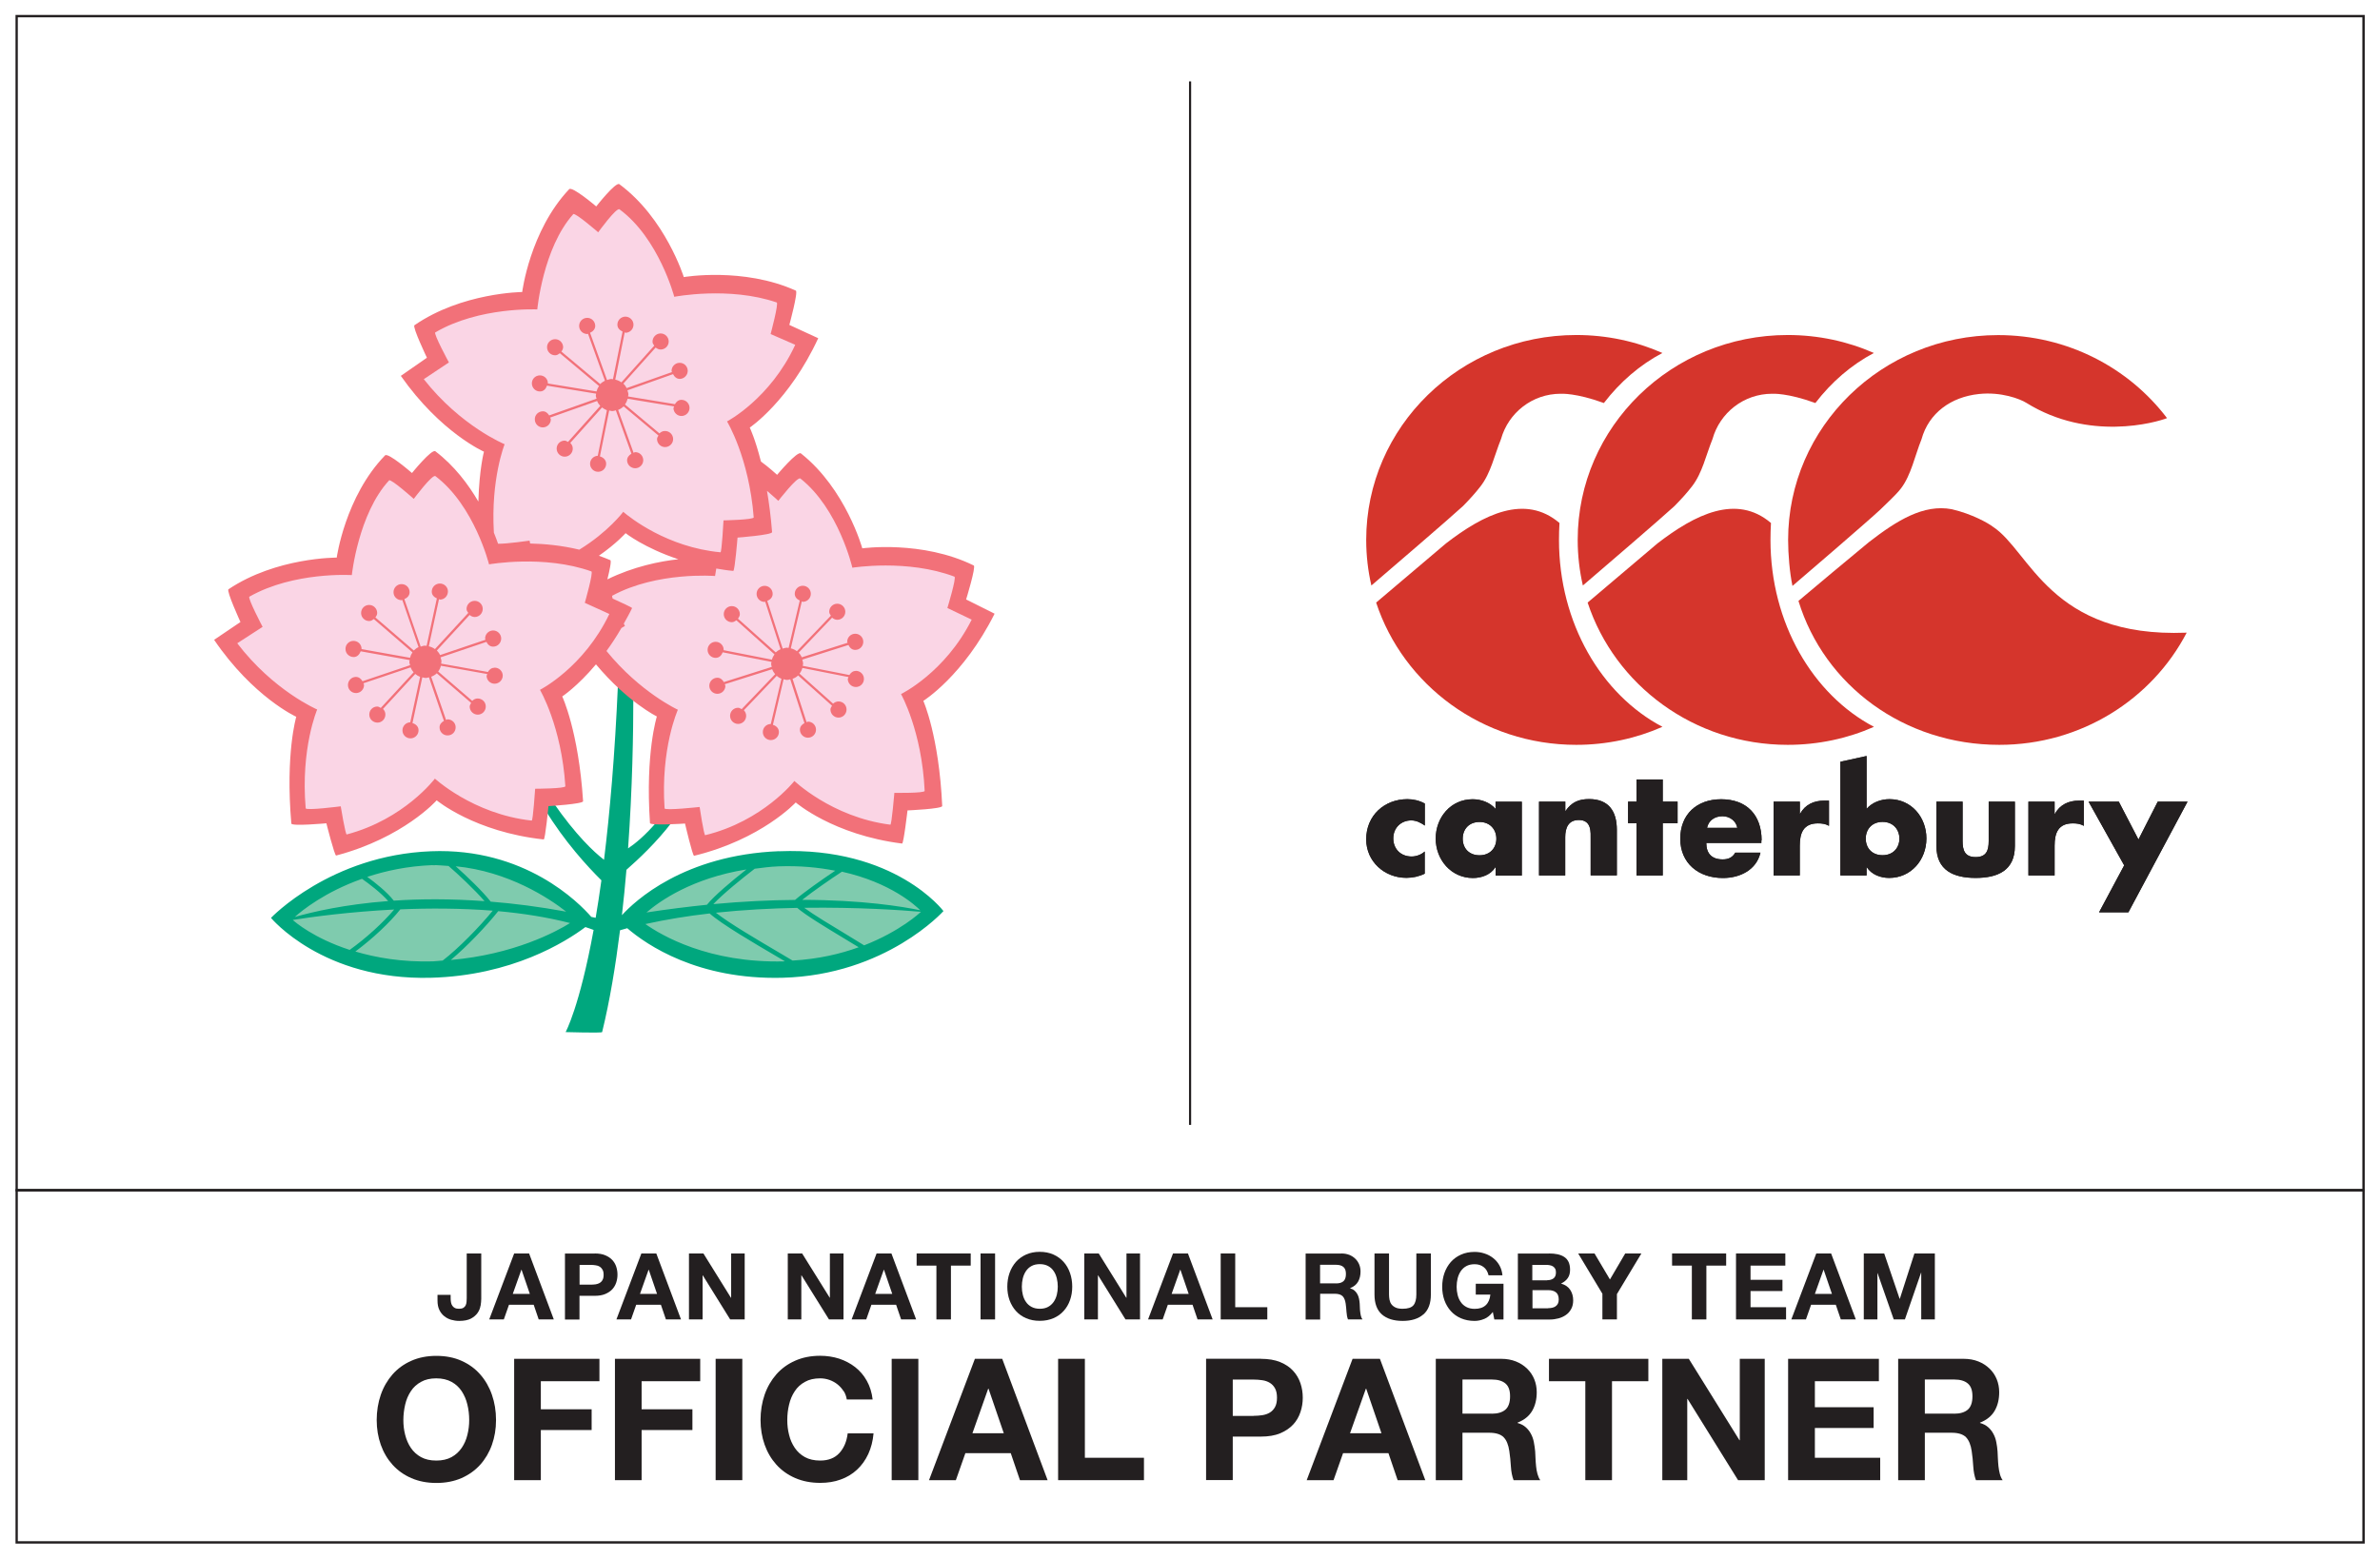
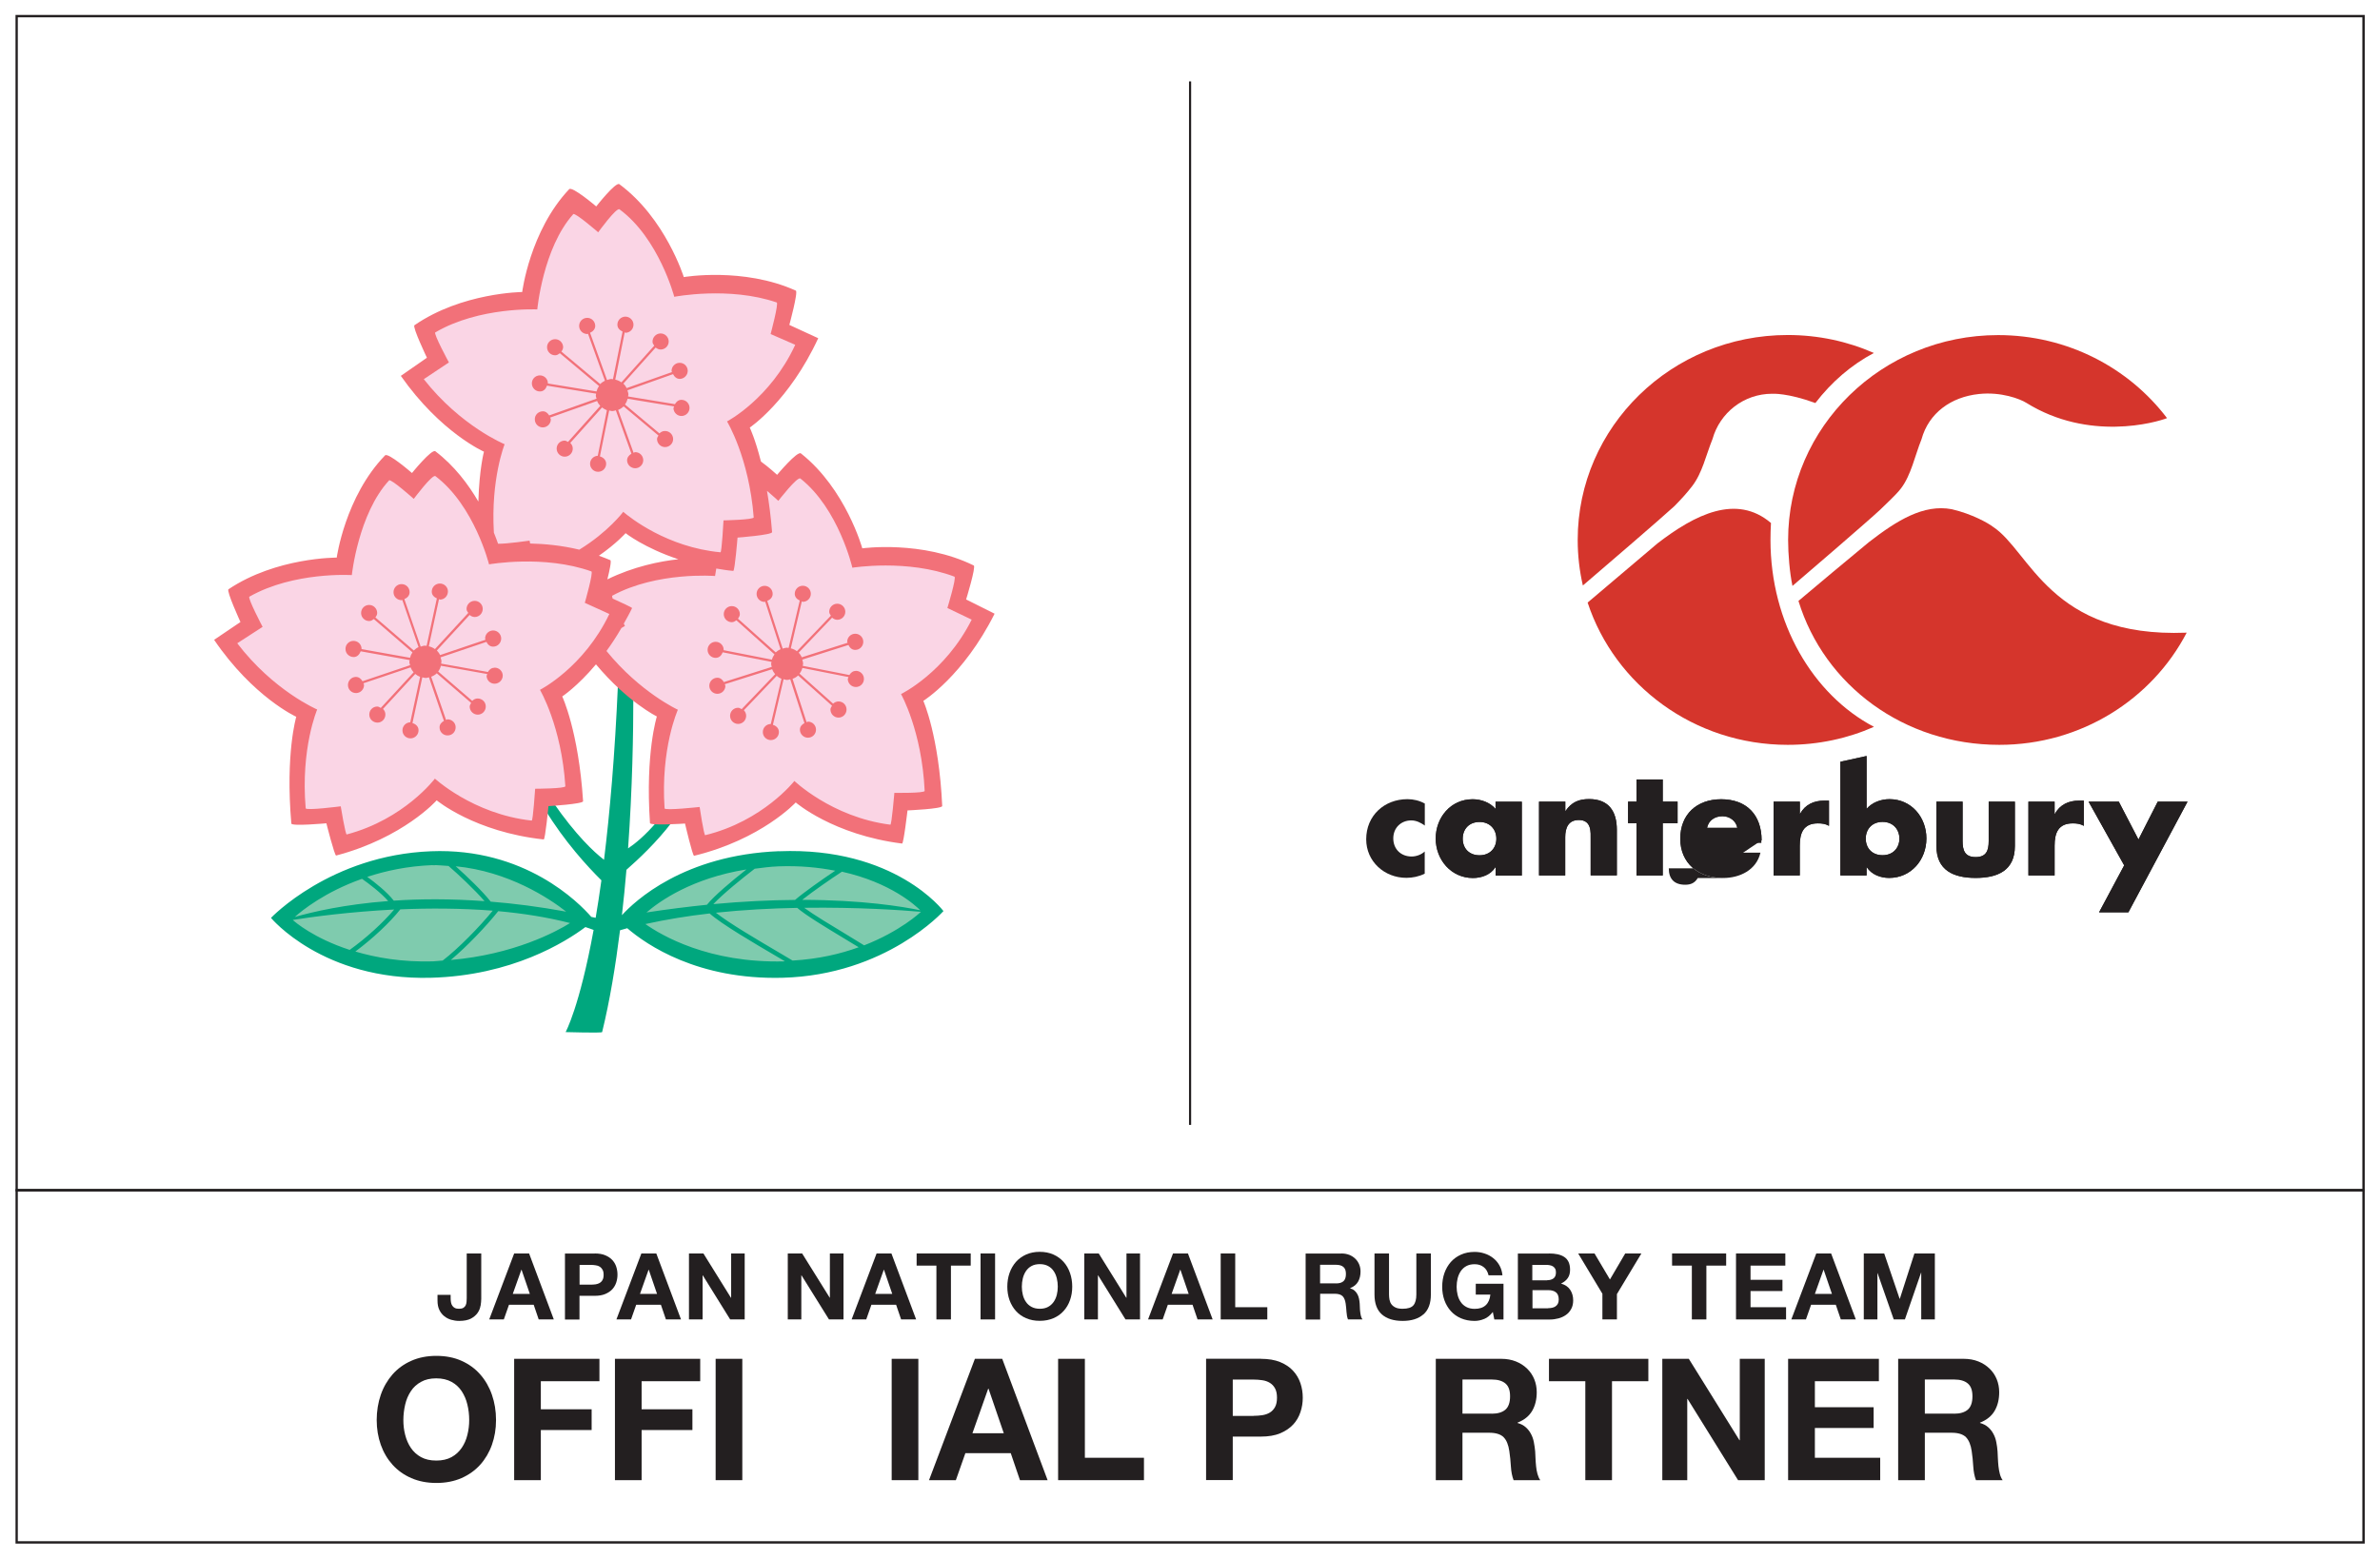
<svg xmlns="http://www.w3.org/2000/svg" id="_レイヤー_2" viewBox="0 0 290 190">
  <defs>
    <style>.cls-1{fill:#fad5e5;}.cls-2{fill:#fff;}.cls-3{fill:#f27179;}.cls-4{fill:#00a77e;}.cls-5{fill:#d5352c;}.cls-6,.cls-7{fill:#231f20;}.cls-8{fill:#7fcbae;}.cls-7{fill-rule:evenodd;}</style>
  </defs>
  <g id="_レイヤー_1-2">
    <rect class="cls-2" width="290" height="190" />
    <rect class="cls-2" x="6.47" y="1.97" width="134.4" height="142.55" />
    <rect class="cls-6" x="144.88" y="9.92" width=".26" height="127.18" />
    <path class="cls-8" d="m51.83,117.52c-10.88,0-16.27-5.01-16.49-5.22l-.26-.25.25-.26c.06-.07,1.56-1.6,4.46-3.2,2.66-1.48,7.06-3.28,12.88-3.52.28-.01.56-.02.84-.02,9.67,0,16.79,6.66,16.86,6.73l.31.29-.35.25c-.07.05-6.84,4.89-17.58,5.17-.31,0-.61.01-.91.01" />
    <path class="cls-8" d="m94.66,117.52c-10.9,0-16.79-5-17.03-5.21l-.27-.24.24-.27c.22-.25,5.55-6.12,17.21-6.59.46-.02.92-.03,1.37-.03,11.09,0,16.13,5.42,16.34,5.65l.23.25-.24.24c-.06.06-6.15,5.9-16.92,6.18-.31,0-.62.01-.92.01" />
    <path class="cls-4" d="m94.93,103.74c-11.62.46-17.59,6.09-19.15,7.8.21-1.85.4-3.7.55-5.53,1.42-1.25,3.67-3.33,5.63-5.92l-1.89.03c-1.4,1.65-2.62,2.66-3.54,3.28.53-7.35.64-14.09.64-18.48l-1.87-1.6c-.38,8.76-1,15.8-1.7,21.47-1.27-.98-3.43-3.01-6.18-6.97-.55.04-.95.07-.95.07,0,0-.03.29-.08.74,2.37,3.92,5.22,7.01,6.89,8.66-.23,1.66-.46,3.17-.7,4.57-.17-.04-.35-.07-.53-.11-1.49-1.72-8.1-8.46-19.55-8-12.24.48-19.48,8.12-19.48,8.12,0,0,6.31,7.64,19.46,7.3,9.92-.26,16.46-4.39,18.85-6.18.34.1.66.23,1,.35-1.71,9.38-3.41,12.45-3.41,12.45,0,0,4.42.13,4.45,0,.95-3.88,1.64-8.12,2.18-12.41.3-.08.58-.17.88-.25,2.37,2.04,8.6,6.3,18.9,6.04,12.65-.33,19.63-8.13,19.63-8.13,0,0-5.89-7.85-20.02-7.29m-25.95,7.36c-3.27-.6-6.33-.99-9.2-1.22-.92-1.2-2.92-3.12-4.26-4.31,6.41.62,11.36,3.88,13.46,5.53Zm-16.3-5.66c.68-.03,1.31.06,1.96.09,1.05.89,3.21,2.91,4.39,4.29-4.14-.3-7.85-.28-11.06-.06-.8-1.04-2.25-2.19-3.23-2.9,2.26-.74,4.88-1.31,7.94-1.43Zm-8.58,1.66c.82.57,2.3,1.69,3.19,2.71-5.33.41-9.19,1.31-11.38,1.94.88-.8,3.69-3.06,8.19-4.65Zm-8.43,5.01c2.39-.38,6.9-.99,12.35-1.27-1.39,1.64-3.41,3.48-5.42,4.92-4.41-1.43-6.7-3.43-6.94-3.65Zm17.07,5.05c-3.81.1-6.91-.45-9.45-1.2,2.08-1.55,4.16-3.48,5.48-5.14,3.53-.15,7.39-.14,11.26.16-1.65,2.02-4.22,4.64-6.1,6.08-.41.02-.78.08-1.2.1Zm2.18-.17c1.93-1.61,4.3-4.09,5.78-5.95,2.99.27,5.94.73,8.75,1.45-1.69,1.06-6.88,3.84-14.53,4.5Zm57.2-6.06c-2.18-.45-7.05-1.26-14.38-1.27,1.32-1.05,3.61-2.63,4.84-3.43,5.98,1.33,8.99,4.15,9.54,4.7Zm-17.29-5.35c2.64-.1,4.91.14,6.93.53-1.55,1.04-3.9,2.69-4.89,3.56-2.95.02-6.27.17-9.96.51,1.18-1.25,3.56-3.18,5.04-4.31.93-.12,1.85-.25,2.88-.29Zm-3.91.39c-1.71,1.35-3.94,3.22-4.79,4.29-2.33.24-4.77.54-7.37.94,1.63-1.4,5.57-4.18,12.16-5.24Zm4.66,11.19c-9.26.24-15.04-3.2-16.95-4.55,2.55-.56,5.19-.99,7.83-1.29,1.41,1.28,5.46,3.65,8.19,5.25.37.22.67.4.98.58h-.05Zm1-.09c-.45-.28-.99-.59-1.65-.98-2.48-1.46-6.08-3.57-7.71-4.86,3.4-.36,6.77-.53,9.91-.59,1.01.88,3.31,2.27,5.61,3.66.67.4,1.29.78,1.88,1.14-2.23.81-4.9,1.44-8.03,1.62Zm8.71-1.86c-.68-.43-1.44-.89-2.27-1.39-1.84-1.11-3.87-2.33-5.04-3.19,6.53-.09,11.93.29,14.23.49-.16.15-2.54,2.37-6.93,4.09Z" />
    <path class="cls-1" d="m87.78,67.65c-6.06-.57-10.45-3.72-11.78-4.8-.6.73-2.37,2.68-5.24,4.43l-.13.08-.14-.04c-1.84-.45-3.83-.7-5.91-.74h-.29s-.06-.31-.06-.31c-.76.1-2.62.34-3.5.34h-.31s-.08-.24-.08-.24c-.08-.23-.24-.7-.5-1.34l-.02-.05v-.06c-.34-5.6.83-9.49,1.21-10.6-1.22-.57-5.74-2.88-9.68-7.9l-.1-.13.03-.16c.03-.19.05-.26,2.94-2.1-1.9-3.53-1.66-3.66-1.37-3.84,4.41-2.59,9.84-2.87,11.97-2.87.13,0,.23,0,.32,0,.08-.65.29-2.16.78-3.99.59-2.22,1.7-5.31,3.65-7.49.08-.09.19-.14.31-.14.35,0,1.34.69,2.94,2.06,1.3-1.76,2.18-2.66,2.61-2.66.1,0,.19.03.27.09,4.32,3.19,6.29,9.09,6.72,10.53.71-.11,2.51-.37,4.8-.37,2.83,0,5.36.38,7.54,1.13.32.11.57.19-.43,3.98,2.82,1.14,2.85,1.22,2.91,1.39l.06.14-.07.14c-2.65,5.74-6.94,8.6-8.15,9.32.62,1.14,2.63,5.25,3.12,11.53,0,.11-.03.22-.1.3-.1.11-.34.37-3.59.44-.21,3.89-.32,3.89-.7,3.89h-.03" />
    <path class="cls-1" d="m42.21,102.06c-.32,0-.45-.04-1.01-3.39-.75.09-2.54.3-3.45.3h0c-.33,0-.84,0-.87-.41-.55-6.31.86-10.69,1.3-11.89-1.22-.59-5.7-2.97-9.57-8.04l-.09-.12.03-.16c.03-.19.04-.26,2.97-2.06-1.85-3.56-1.63-3.69-1.31-3.86,4.29-2.44,9.6-2.7,11.69-2.7.27,0,.49,0,.65,0,.09-.64.32-2.15.83-3.97.62-2.21,1.77-5.29,3.76-7.44.07-.08.19-.13.31-.13.35,0,1.33.71,2.91,2.1,1.32-1.74,2.2-2.62,2.63-2.62.1,0,.2.03.28.09,4.28,3.25,6.16,9.18,6.57,10.63.66-.1,2.28-.3,4.36-.3,3,0,5.68.41,7.97,1.23.31.11.57.2-.49,3.96,2.8,1.18,2.83,1.27,2.89,1.44l.05.15-.07.14c-2.72,5.7-7.05,8.5-8.27,9.2.61,1.15,2.55,5.28,2.96,11.57,0,.11-.03.21-.11.3-.1.11-.34.37-3.6.39-.26,3.89-.38,3.89-.75,3.89h-.04c-6.02-.65-10.36-3.85-11.7-4.96-.93,1.11-4.55,5.02-10.7,6.64h-.05s-.06.01-.06.01" />
    <path class="cls-1" d="m75.39,76.35c-.57.98-1.17,1.91-1.8,2.76l-.16.22.17.21c3.56,4.37,7.41,6.54,8.52,7.1-.46,1.18-1.95,5.53-1.52,11.87.03.43.55.43.98.43h0c.94,0,2.62-.16,3.34-.24.51,3.38.64,3.41.97,3.41h.05s.04-.01.04-.01c6.17-1.51,9.87-5.35,10.82-6.44,1.32,1.15,5.55,4.41,11.6,5.17h.03s.03,0,.03,0c.37,0,.48,0,.82-3.87.12,0,.26,0,.42,0,2.87,0,3.05-.18,3.18-.32.08-.08.12-.19.11-.29-.29-6.3-2.16-10.47-2.75-11.63,1.23-.68,5.61-3.4,8.45-9.07l.06-.14-.05-.14c-.06-.16-.09-.24-2.86-1.48,1.12-3.73.86-3.84.55-3.96-3.01-1.14-6.29-1.38-8.51-1.38-1.8,0-3.19.15-3.8.23-.38-1.46-2.15-7.42-6.38-10.75-.08-.06-.17-.1-.28-.1-.43,0-1.33.87-2.67,2.57-.27-.24-.68-.61-1.11-.97l-.74-.63.16.96c.27,1.62.47,3.19.6,4.79-.53.16-2.33.37-3.87.49l-.3.02-.02.3c-.12,1.48-.3,3.12-.41,3.71-.53-.06-1.04-.14-1.53-.22l-.59-.1-.06.35c-.04.24-.08.44-.1.6-.25-.01-.65-.03-1.15-.03-2.49,0-7.26.32-11.24,2.49-.31.17-.19.54-.13.77l.05.15.15.07c1.22.55,1.79.83,2.05.97-.24.49-.5.94-.75,1.39l-.39.73" />
    <path class="cls-3" d="m104.28,81.77c-.36,0-.61.22-.79.5l-5.68-1.12.05-.24c0-.18-.06-.35-.1-.52l5.62-1.78c.16.34.43.6.83.6.54,0,.98-.44.98-.99s-.44-.98-.98-.98-.98.43-.98.98l.05.12-5.58,1.77c-.09-.21-.22-.4-.38-.57l4.07-4.26c.17.15.39.26.63.26.54,0,.98-.44.98-.98s-.44-.98-.98-.98-.98.44-.98.98c0,.19.11.33.2.48l-4.14,4.33c-.22-.17-.47-.29-.74-.35l1.34-5.72.12.05c.54,0,.98-.44.98-.98s-.44-.98-.98-.98-.98.44-.98.98c0,.39.27.67.61.82l-1.36,5.78-.18-.03c-.19,0-.36.06-.54.11l-1.88-5.82c.37-.14.66-.44.66-.85,0-.54-.44-.98-.98-.98s-.98.44-.98.98.43.98.98.98l.07-.03,1.87,5.79c-.22.1-.42.23-.59.39l-4.6-4.11c.12-.16.23-.34.23-.55,0-.54-.44-.98-.98-.98s-.98.44-.98.98.44.98.98.98c.22,0,.39-.11.56-.23l4.64,4.15c-.14.2-.25.41-.31.65l-5.9-1.16.02-.04c0-.54-.44-.98-.98-.98s-.98.44-.98.98.44.98.98.98c.43,0,.72-.3.86-.68l5.95,1.17-.05.23c0,.14.05.25.08.38l-5.84,1.85c-.17-.3-.43-.53-.79-.53-.54,0-.98.44-.98.98s.44.98.98.98.98-.44.98-.98l-.08-.19,5.78-1.83c.08.23.21.43.36.61l-4.08,4.26c-.14-.07-.26-.17-.43-.17-.54,0-.98.43-.98.98s.44.99.98.99.98-.44.98-.99c0-.27-.11-.5-.28-.68l4-4.19c.17.15.36.27.58.36l-1.3,5.51c-.53,0-.97.43-.97.98s.44.98.98.98.98-.44.98-.98c0-.45-.32-.76-.73-.88l1.3-5.56c.14.03.28.09.43.09.13,0,.25-.05.38-.08l1.73,5.34c-.31.16-.55.43-.55.8,0,.54.44.98.98.98s.98-.44.98-.98-.44-.98-.98-.98l-.17.07-1.71-5.29c.26-.09.49-.22.68-.41l4.13,3.69c-.08.15-.19.28-.19.46,0,.55.44.99.98.99s.98-.44.98-.99-.44-.98-.98-.98c-.26,0-.48.11-.66.27l-4.09-3.66c.16-.2.28-.43.35-.69l5.62,1.11-.09.22c0,.54.44.99.99.99s.98-.45.98-.99-.44-.98-.98-.98" />
    <path class="cls-3" d="m83.01,48.73c-.36.01-.61.24-.77.53l-5.71-.94.04-.24c0-.18-.07-.34-.12-.51l5.56-1.97c.17.33.45.59.84.58.54-.02.96-.48.95-1.01-.02-.55-.47-.97-1.02-.95-.54.02-.96.47-.95,1.01l.05.12-5.52,1.95c-.1-.21-.24-.39-.4-.55l3.93-4.39c.18.14.39.25.64.24.54-.02.97-.47.95-1.01-.02-.54-.47-.97-1.02-.95-.54.02-.96.48-.95,1.02,0,.19.12.33.21.47l-4,4.47c-.22-.16-.47-.27-.75-.33l1.15-5.76.12.05c.54-.02.97-.47.95-1.02-.02-.54-.48-.96-1.01-.95-.54.02-.97.47-.95,1.01.01.39.29.66.63.81l-1.17,5.81-.18-.03c-.19,0-.37.07-.54.13l-2.07-5.76c.36-.16.64-.46.63-.87-.02-.54-.47-.97-1.01-.95-.55.02-.97.47-.95,1.02.02.54.47.96,1.01.95l.07-.03,2.06,5.72c-.21.11-.41.24-.57.41l-4.73-3.96c.11-.16.21-.34.21-.56-.02-.54-.47-.97-1.01-.95-.54.02-.97.47-.95,1.01.02.54.47.97,1.01.95.22,0,.39-.13.55-.25l4.77,4c-.14.2-.24.42-.3.66l-5.93-.97v-.04c0-.54-.46-.96-1-.95-.55.02-.97.47-.95,1.01.02.55.48.97,1.01.95.43-.01.71-.33.83-.71l5.99.98-.04.23c0,.14.06.25.09.38l-5.77,2.04c-.18-.29-.45-.52-.81-.5-.54.02-.97.47-.94,1.01.01.54.47.97,1,.95.54-.02.97-.47.95-1.01l-.08-.19,5.72-2.02c.09.23.22.43.38.6l-3.93,4.39c-.14-.07-.27-.17-.44-.16-.54.02-.96.47-.94,1.01.02.54.47.96,1.01.95.54-.02.97-.47.95-1.01,0-.27-.13-.5-.3-.67l3.87-4.32c.18.14.37.26.59.34l-1.11,5.55c-.53.02-.96.47-.94,1.01.02.53.47.96,1.01.94.54-.01.97-.47.95-1.01-.02-.44-.35-.75-.76-.86l1.13-5.6c.14.03.28.08.43.07.13,0,.25-.06.38-.09l1.9,5.29c-.3.17-.53.45-.53.82.02.54.47.96,1.02.95.54-.02.96-.47.95-1.01-.02-.55-.47-.97-1.01-.95l-.17.08-1.88-5.23c.25-.1.48-.25.67-.43l4.24,3.55c-.08.15-.18.28-.17.46.02.54.47.97,1.01.95.54-.02.97-.47.95-1.01-.02-.54-.47-.97-1.02-.95-.26,0-.48.13-.65.29l-4.2-3.52c.16-.21.26-.45.33-.7l5.66.93-.08.22c.02.54.47.97,1.01.95.54-.02.97-.48.95-1.02-.02-.54-.47-.96-1.01-.95" />
    <path class="cls-3" d="m121.18,74.79l-3.46-1.73s1.23-4,.93-4.14c-6.3-3.1-13.58-2.09-13.58-2.09,0,0-2-7.24-7.48-11.57-.43-.34-2.9,2.61-2.9,2.61,0,0-1.05-.96-1.97-1.62-.69-2.74-1.36-4.14-1.36-4.14,0,0,4.79-3.21,8.34-10.89l-3.52-1.62s1.1-4.03.79-4.18c-6.4-2.89-13.65-1.65-13.65-1.65,0,0-2.23-7.17-7.85-11.32-.44-.33-2.82,2.71-2.82,2.71,0,0-2.93-2.5-3.3-2.1-4.79,5.08-5.72,12.53-5.72,12.53,0,0-7.35.06-13.13,4.05-.28.19,1.52,3.96,1.52,3.96l-3.18,2.21c4.86,6.93,10.13,9.24,10.13,9.24,0,0-.57,2.1-.68,6.05v.03c-1.21-2.07-2.91-4.36-5.24-6.13-.44-.33-2.85,2.65-2.85,2.65,0,0-2.9-2.53-3.28-2.15-4.86,5.01-5.89,12.46-5.89,12.46,0,0-7.36-.05-13.19,3.86-.28.19,1.46,3.99,1.46,3.99l-3.21,2.17c4.76,6.99,10.01,9.38,10.01,9.38,0,0-1.34,4.47-.6,13.01.03.36,4.27-.03,4.27-.03,0,0,1,3.97,1.19,3.93,8.19-2.16,12.25-6.72,12.25-6.73,0,0,4.62,3.86,13.04,4.77.19.02.58-4.06.58-4.06,0,0,4.24-.26,4.22-.6-.55-8.55-2.54-12.77-2.54-12.77,0,0,1.84-1.21,4.11-3.91h0c3.85,4.6,7.42,6.35,7.42,6.35,0,0-1.42,4.44-.84,12.99.03.35,4.27.06,4.27.06,0,0,.93,3.99,1.11,3.93,8.24-2.01,12.38-6.5,12.38-6.5h0s4.55,3.95,12.96,5.01c.19.02.66-4.04.66-4.04,0,0,4.25-.18,4.23-.54-.39-8.55-2.3-12.81-2.3-12.81,0,0,4.89-3.05,8.68-10.62m-45.23-12.44s-1.85,2.48-5.37,4.63c-2.19-.53-4.29-.71-5.99-.75l-.07-.35s-2.78.4-3.84.38c-.08-.23-.25-.72-.51-1.36-.39-6.54,1.31-10.77,1.31-10.77,0,0-5.34-2.19-9.85-7.93l3.06-2.04s-1.9-3.51-1.66-3.66c5.37-3.15,12.43-2.8,12.43-2.8,0,0,.69-7.49,4.38-11.61.22-.24,3.04,2.21,3.04,2.21,0,0,2.23-3.08,2.6-2.8,4.8,3.54,6.67,10.66,6.67,10.66,0,0,6.68-1.3,12.48.69.27.09-.74,3.85-.74,3.85l3,1.31c-3.03,6.57-8.31,9.34-8.31,9.34,0,0,2.68,4.39,3.25,11.69.02.3-3.68.37-3.68.37,0,0-.21,3.9-.37,3.89-6.48-.61-11-4.21-11.87-4.95Zm-1.59,5.91c-.46-.21-.92-.36-1.39-.54,2.15-1.5,3.24-2.74,3.25-2.75,0,0,2.27,1.8,6.43,3.18-2.22.23-5.5.9-8.65,2.45.27-1.08.52-2.26.36-2.34Zm-8.57,15.81s2.62,4.42,3.09,11.74c.02.3-3.68.31-3.68.31,0,0-.26,3.9-.42,3.88-7.2-.78-11.94-5.24-11.94-5.24l.14.13s-3.73,4.95-10.74,6.8c-.16.05-.73-3.43-.73-3.43,0,0-4.25.55-4.27.24-.63-7.29,1.4-12.04,1.4-12.04,0,0-5.31-2.27-9.74-8.07l3.09-2s-1.86-3.54-1.61-3.68c5.42-3.08,12.48-2.63,12.48-2.63,0,0,.79-7.48,4.54-11.54.22-.24,3.01,2.25,3.01,2.25,0,0,2.27-3.05,2.64-2.77,4.76,3.61,6.53,10.75,6.53,10.75,0,0,6.69-1.2,12.47.86.27.09-.8,3.83-.8,3.83l2.99,1.36c-3.12,6.53-8.43,9.23-8.43,9.23Zm9.92-7.54c.25-.15.43-.25.43-.25,0,0-.06-.12-.14-.28.34-.62.69-1.22,1.01-1.9.03-.06-1.33-.69-2.37-1.16-.06-.18-.08-.33-.04-.35,5.46-2.97,12.52-2.4,12.52-2.4,0,0,.05-.37.15-.91.67.11,1.34.23,2.07.29.19.02.52-4.06.52-4.06,0,0,4.24-.32,4.21-.67-.15-1.9-.37-3.55-.62-5.03.71.6,1.38,1.22,1.38,1.22,0,0,2.32-3.01,2.69-2.72,4.68,3.7,6.33,10.87,6.33,10.87,0,0,6.71-1.08,12.44,1.09.27.11-.86,3.82-.86,3.82l2.96,1.42c-3.24,6.46-8.61,9.07-8.61,9.07,0,0,2.54,4.48,2.88,11.8.01.3-3.69.24-3.69.24,0,0-.33,3.9-.49,3.88-7.19-.91-11.84-5.46-11.84-5.46l.14.14s-3.82,4.88-10.86,6.6c-.16.04-.68-3.44-.68-3.44,0,0-4.26.47-4.27.17-.5-7.32,1.62-12.02,1.62-12.02,0,0-4.58-2.1-8.7-7.16.6-.82,1.21-1.75,1.81-2.78Z" />
    <path class="cls-3" d="m60.22,81.39c-.35,0-.61.23-.77.51l-5.7-1.02.04-.25c0-.18-.06-.34-.11-.51l5.59-1.89c.16.33.44.59.83.58.55,0,.97-.46.97-1-.01-.54-.46-.98-1-.97-.54.01-.97.46-.96,1l.05.13-5.54,1.87c-.09-.21-.23-.4-.39-.56l3.99-4.33c.17.15.39.25.64.25.54-.01.97-.46.96-1.01-.01-.54-.46-.97-1-.96-.54.01-.98.46-.97,1,0,.19.11.33.21.47l-4.06,4.41c-.22-.16-.47-.27-.75-.34l1.24-5.74.12.05c.55,0,.97-.46.97-1,0-.54-.46-.97-1-.96-.55.01-.98.46-.97,1,0,.39.28.66.62.81l-1.25,5.79-.18-.03c-.19,0-.36.06-.54.12l-1.99-5.79c.36-.15.65-.44.64-.86,0-.55-.45-.98-1-.97-.54.01-.97.46-.96,1,0,.54.46.97,1,.96l.07-.03,1.98,5.75c-.22.1-.41.24-.58.41l-4.68-4.03c.12-.16.23-.34.22-.55-.01-.55-.46-.98-1-.97-.54.01-.97.45-.96,1,.01.54.46.97,1,.96.22,0,.39-.12.55-.24l4.71,4.06c-.14.2-.24.42-.3.66l-5.92-1.06.02-.04c-.01-.54-.46-.97-1-.96-.54,0-.98.46-.96,1,0,.54.46.97,1,.97.42,0,.71-.32.85-.7l5.97,1.07-.04.23c0,.14.06.26.09.39l-5.8,1.96c-.17-.3-.44-.53-.81-.53-.54.01-.97.46-.96,1,0,.55.45.98,1,.97.54-.01.97-.46.96-1.01l-.08-.18,5.75-1.94c.09.23.21.42.37.6l-4,4.34c-.14-.07-.26-.17-.43-.17-.55,0-.98.45-.97.99,0,.54.45.97,1,.97.54,0,.97-.46.96-1,0-.27-.12-.5-.29-.67l3.93-4.26c.17.15.37.27.59.35l-1.2,5.54c-.53.02-.96.45-.95,1,.01.55.46.97,1,.96.54-.01.97-.46.96-1,0-.44-.34-.75-.74-.86l1.2-5.58c.14.03.28.08.43.08.13,0,.25-.06.38-.08l1.82,5.31c-.3.17-.54.43-.53.81.01.55.46.98,1,.96.54,0,.97-.45.96-1,0-.54-.46-.97-1-.96l-.17.07-1.81-5.26c.25-.1.49-.23.68-.42l4.19,3.61c-.08.15-.18.28-.18.46.01.54.46.98,1,.97.54-.01.97-.46.96-1.01,0-.54-.46-.97-1-.96-.25,0-.48.12-.65.29l-4.15-3.58c.16-.2.27-.44.33-.7l5.65,1.01-.08.22c.01.54.45.97,1,.96.54-.02.97-.46.97-1-.01-.54-.46-.97-1-.96" />
    <polyline class="cls-6" points="287.99 145.06 287.99 144.92 2.17 144.92 2.17 2.11 287.85 2.11 287.85 145.06 287.99 145.06 287.99 144.92 287.99 145.06 288.14 145.06 288.14 1.82 1.89 1.82 1.89 145.2 288.14 145.2 288.14 145.06 287.99 145.06" />
    <polyline class="cls-6" points="287.99 187.99 287.99 187.84 2.17 187.84 2.17 145.2 287.85 145.2 287.85 187.99 287.99 187.99 287.99 187.84 287.99 187.99 288.14 187.99 288.14 144.92 1.89 144.92 1.89 188.13 288.14 188.13 288.14 187.99 287.99 187.99" />
    <path class="cls-6" d="m58.55,159.14c-.05.32-.17.61-.36.88-.19.27-.46.5-.81.69-.35.18-.83.28-1.43.28-.34,0-.66-.05-.98-.14-.31-.09-.6-.24-.84-.44-.25-.2-.45-.45-.6-.77-.15-.31-.22-.69-.22-1.13v-.7h1.6v.36c0,.2.01.38.04.54.03.17.08.31.16.42.07.12.18.21.31.28.13.07.3.1.51.1.23,0,.41-.04.54-.12.13-.08.22-.19.28-.32.06-.13.09-.27.1-.43.01-.15.02-.3.02-.44v-5.43h1.77v5.51c0,.26-.03.55-.08.87" />
    <path class="cls-6" d="m64.47,152.77l3.01,8.04h-1.84l-.61-1.79h-3.01l-.63,1.79h-1.78l3.04-8.04h1.81m.1,4.93l-1.01-2.95h-.02l-1.05,2.95h2.08Z" />
    <path class="cls-6" d="m72.47,152.77c.5,0,.93.07,1.28.22.35.15.64.34.86.58.22.24.38.51.48.82.1.31.15.63.15.96s-.05.64-.15.95c-.1.31-.26.59-.48.83-.22.24-.51.43-.86.58-.35.15-.78.22-1.28.22h-1.86v2.89h-1.77v-8.04h3.63m-.48,3.79c.2,0,.4-.02.59-.04.19-.03.35-.09.5-.17.14-.09.26-.21.34-.37.09-.16.13-.36.13-.62s-.04-.46-.13-.62-.2-.28-.34-.37c-.14-.09-.31-.15-.5-.17-.19-.03-.38-.05-.59-.05h-1.37v2.41h1.37Z" />
    <path class="cls-6" d="m79.97,152.77l3.01,8.04h-1.84l-.61-1.79h-3.01l-.63,1.79h-1.78l3.04-8.04h1.81m.1,4.93l-1.01-2.95h-.02l-1.05,2.95h2.08Z" />
    <polyline class="cls-6" points="85.71 152.77 89.06 158.16 89.09 158.16 89.09 152.77 90.74 152.77 90.74 160.81 88.97 160.81 85.63 155.43 85.61 155.43 85.61 160.81 83.95 160.81 83.95 152.77 85.71 152.77" />
    <polyline class="cls-6" points="97.74 152.77 101.1 158.16 101.12 158.16 101.12 152.77 102.78 152.77 102.78 160.81 101.01 160.81 97.66 155.43 97.64 155.43 97.64 160.81 95.99 160.81 95.99 152.77 97.74 152.77" />
    <path class="cls-6" d="m108.62,152.77l3.01,8.04h-1.83l-.61-1.79h-3.01l-.63,1.79h-1.78l3.04-8.04h1.81m.1,4.93l-1.01-2.95h-.02l-1.05,2.95h2.08Z" />
    <polyline class="cls-6" points="111.69 154.25 111.69 152.77 118.28 152.77 118.28 154.25 115.87 154.25 115.87 160.81 114.1 160.81 114.1 154.25 111.69 154.25" />
    <rect class="cls-6" x="119.48" y="152.77" width="1.77" height="8.04" />
    <path class="cls-6" d="m123.01,155.15c.18-.51.44-.96.78-1.35.34-.38.75-.68,1.24-.9.49-.22,1.05-.33,1.66-.33s1.18.11,1.67.33c.49.22.9.52,1.24.9.34.38.6.83.78,1.35.18.51.27,1.07.27,1.67s-.09,1.13-.27,1.64c-.18.51-.44.95-.78,1.32-.34.38-.75.67-1.24.88-.49.21-1.04.32-1.67.32s-1.17-.11-1.66-.32-.91-.51-1.24-.88c-.34-.38-.6-.82-.78-1.32-.18-.51-.27-1.05-.27-1.64s.09-1.16.27-1.67m1.62,2.66c.08.32.2.61.38.86.17.26.4.46.68.61.28.15.61.23,1.01.23s.74-.08,1.01-.23c.28-.15.5-.36.68-.61.17-.25.3-.54.38-.86.08-.32.12-.65.12-.99s-.04-.69-.12-1.02-.2-.62-.38-.88c-.17-.26-.4-.47-.68-.62-.28-.15-.62-.23-1.01-.23s-.74.08-1.01.23c-.28.15-.5.36-.68.62-.17.26-.3.55-.38.88s-.12.67-.12,1.02.04.67.12.99Z" />
    <polyline class="cls-6" points="133.88 152.77 137.23 158.16 137.26 158.16 137.26 152.77 138.91 152.77 138.91 160.81 137.14 160.81 133.8 155.43 133.78 155.43 133.78 160.81 132.12 160.81 132.12 152.77 133.88 152.77" />
    <path class="cls-6" d="m144.75,152.77l3.01,8.04h-1.84l-.61-1.79h-3.01l-.63,1.79h-1.78l3.04-8.04h1.81m.1,4.93l-1.01-2.95h-.02l-1.05,2.95h2.08Z" />
    <polyline class="cls-6" points="150.51 152.77 150.51 159.32 154.42 159.32 154.42 160.81 148.74 160.81 148.74 152.77 150.51 152.77" />
    <path class="cls-6" d="m163.44,152.77c.36,0,.68.06.97.17.29.12.54.28.74.48.21.2.36.44.47.7.11.27.16.55.16.86,0,.47-.1.88-.3,1.23-.2.35-.52.61-.97.79v.02c.22.06.4.15.54.28.14.12.26.27.35.44.09.17.16.35.2.56.04.2.07.41.08.61,0,.13.02.28.02.45,0,.17.02.35.04.53.02.18.05.35.09.51.04.16.1.3.19.41h-1.77c-.1-.26-.16-.56-.18-.91-.02-.35-.06-.69-.1-1.01-.06-.42-.19-.73-.38-.92-.2-.19-.51-.29-.96-.29h-1.77v3.14h-1.77v-8.04h4.33m-.63,3.64c.41,0,.71-.09.91-.27.2-.18.3-.47.3-.88s-.1-.67-.3-.85c-.2-.18-.51-.27-.91-.27h-1.94v2.26h1.94Z" />
    <path class="cls-6" d="m173.43,160.2c-.61.53-1.45.79-2.52.79s-1.93-.26-2.53-.79c-.6-.53-.9-1.34-.9-2.43v-5h1.77v5c0,.22.02.43.06.64.04.21.12.4.24.56.12.16.29.29.5.39.21.1.5.15.86.15.63,0,1.07-.14,1.31-.42.24-.28.36-.72.36-1.32v-5h1.77v5c0,1.09-.3,1.9-.91,2.43" />
    <path class="cls-6" d="m180.84,160.75c-.38.16-.77.24-1.16.24-.62,0-1.17-.11-1.66-.32-.49-.21-.91-.51-1.24-.88-.34-.38-.6-.82-.78-1.32-.18-.51-.27-1.05-.27-1.64s.09-1.16.27-1.67c.18-.51.44-.96.78-1.35.34-.38.75-.68,1.24-.9.49-.22,1.04-.33,1.66-.33.41,0,.81.06,1.2.19.39.12.74.31,1.05.55.31.24.57.54.77.89.2.35.33.76.37,1.22h-1.69c-.11-.45-.31-.79-.61-1.01-.3-.23-.66-.34-1.09-.34-.4,0-.74.08-1.01.23-.28.15-.5.36-.68.62-.17.26-.3.55-.38.88s-.12.67-.12,1.02.04.67.12.99c.08.32.2.61.38.86.17.26.4.46.68.61.28.15.62.23,1.01.23.59,0,1.04-.15,1.36-.45.32-.3.5-.73.56-1.29h-1.78v-1.32h3.38v4.35h-1.12l-.18-.91c-.32.41-.66.69-1.05.85" />
    <path class="cls-6" d="m188.75,152.77c.38,0,.73.03,1.05.1.31.07.59.18.81.33.23.15.4.36.52.61.12.26.18.57.18.95,0,.41-.09.74-.28,1.01-.18.27-.46.49-.82.67.5.14.87.39,1.11.75.24.36.37.79.37,1.29,0,.41-.08.76-.24,1.05-.16.3-.37.54-.64.73-.27.19-.57.33-.91.42-.34.09-.69.14-1.05.14h-3.9v-8.04h3.78m-.22,3.25c.31,0,.57-.07.78-.22.2-.15.3-.39.3-.73,0-.19-.03-.34-.1-.46-.07-.12-.16-.21-.27-.28-.11-.07-.24-.11-.39-.14-.15-.03-.3-.04-.46-.04h-1.66v1.88h1.79Zm.1,3.41c.17,0,.34-.02.5-.05.16-.03.3-.09.42-.17.12-.08.22-.19.29-.32s.11-.31.11-.52c0-.41-.12-.71-.35-.88-.23-.18-.54-.26-.92-.26h-1.93v2.21h1.89Z" />
    <polyline class="cls-6" points="192.3 152.77 194.29 152.77 196.17 155.94 198.03 152.77 200 152.77 197.02 157.72 197.02 160.81 195.25 160.81 195.25 157.68 192.3 152.77" />
    <polyline class="cls-6" points="203.74 154.25 203.74 152.77 210.33 152.77 210.33 154.25 207.92 154.25 207.92 160.81 206.15 160.81 206.15 154.25 203.74 154.25" />
    <polyline class="cls-6" points="217.54 152.77 217.54 154.25 213.3 154.25 213.3 155.98 217.19 155.98 217.19 157.35 213.3 157.35 213.3 159.32 217.63 159.32 217.63 160.81 211.53 160.81 211.53 152.77 217.54 152.77" />
    <path class="cls-6" d="m223.12,152.77l3.01,8.04h-1.83l-.61-1.79h-3.01l-.63,1.79h-1.78l3.04-8.04h1.81m.1,4.93l-1.01-2.95h-.02l-1.05,2.95h2.08Z" />
    <polyline class="cls-6" points="229.59 152.77 231.47 158.3 231.49 158.3 233.27 152.77 235.76 152.77 235.76 160.81 234.1 160.81 234.1 155.11 234.08 155.11 232.11 160.81 230.75 160.81 228.78 155.17 228.76 155.17 228.76 160.81 227.1 160.81 227.1 152.77 229.59 152.77" />
    <path class="cls-6" d="m46.4,169.99c.33-.95.81-1.77,1.43-2.48.62-.7,1.38-1.26,2.29-1.66.9-.4,1.92-.6,3.05-.6s2.17.2,3.06.6c.9.4,1.66.95,2.28,1.66.62.7,1.1,1.53,1.43,2.48.33.95.5,1.97.5,3.08s-.17,2.08-.5,3.02c-.33.93-.81,1.74-1.43,2.43-.62.69-1.38,1.23-2.28,1.63-.9.39-1.92.59-3.06.59s-2.15-.2-3.05-.59c-.9-.39-1.67-.94-2.29-1.63-.62-.69-1.1-1.5-1.43-2.43-.33-.93-.5-1.94-.5-3.02s.17-2.13.5-3.08m2.97,4.89c.15.59.38,1.12.69,1.58.32.47.73.85,1.24,1.13.51.28,1.13.42,1.86.42s1.35-.14,1.86-.42c.51-.28.92-.66,1.24-1.13.32-.47.55-1,.69-1.58.15-.59.22-1.19.22-1.81s-.07-1.28-.22-1.88c-.14-.61-.38-1.15-.69-1.63-.32-.48-.73-.86-1.24-1.14-.51-.28-1.13-.43-1.86-.43s-1.35.14-1.86.43c-.51.28-.93.66-1.24,1.14-.32.48-.55,1.02-.69,1.63-.14.61-.22,1.24-.22,1.88s.07,1.23.22,1.81Z" />
    <polyline class="cls-6" points="73.04 165.61 73.04 168.34 65.9 168.34 65.9 171.76 72.09 171.76 72.09 174.29 65.9 174.29 65.9 180.4 62.65 180.4 62.65 165.61 73.04 165.61" />
    <polyline class="cls-6" points="85.32 165.61 85.32 168.34 78.18 168.34 78.18 171.76 84.37 171.76 84.37 174.29 78.18 174.29 78.18 180.4 74.93 180.4 74.93 165.61 85.32 165.61" />
    <rect class="cls-6" x="87.2" y="165.61" width="3.25" height="14.79" />
-     <path class="cls-6" d="m102.79,169.56c-.19-.31-.43-.58-.72-.82-.29-.23-.62-.42-.98-.55-.37-.13-.75-.2-1.15-.2-.73,0-1.35.14-1.86.43-.51.28-.93.66-1.24,1.14-.32.48-.55,1.02-.69,1.63-.15.61-.22,1.24-.22,1.88s.07,1.23.22,1.81c.14.59.38,1.12.69,1.58.32.47.73.85,1.24,1.13.51.28,1.13.42,1.86.42.99,0,1.77-.3,2.33-.91.56-.61.9-1.41,1.02-2.4h3.15c-.08.93-.3,1.76-.64,2.51-.35.75-.8,1.38-1.37,1.91-.57.53-1.23.93-1.99,1.2-.76.28-1.59.41-2.5.41-1.13,0-2.15-.2-3.05-.59-.9-.39-1.67-.94-2.29-1.63-.62-.69-1.1-1.5-1.43-2.43-.33-.93-.5-1.94-.5-3.02s.17-2.13.5-3.08c.33-.95.81-1.77,1.43-2.48.62-.7,1.38-1.26,2.29-1.66.9-.4,1.92-.6,3.05-.6.81,0,1.58.12,2.31.35.72.24,1.37.58,1.95,1.03.57.45,1.05,1,1.42,1.67.37.66.61,1.42.71,2.28h-3.15c-.06-.37-.18-.71-.37-1.02" />
    <rect class="cls-6" x="108.65" y="165.61" width="3.25" height="14.79" />
    <path class="cls-6" d="m122.12,165.61l5.53,14.79h-3.37l-1.12-3.29h-5.53l-1.16,3.29h-3.27l5.59-14.79h3.33m.19,9.07l-1.86-5.43h-.04l-1.92,5.43h3.83Z" />
    <polyline class="cls-6" points="132.19 165.61 132.19 177.67 139.39 177.67 139.39 180.4 128.93 180.4 128.93 165.61 132.19 165.61" />
    <path class="cls-6" d="m153.63,165.61c.92,0,1.71.13,2.36.4.65.27,1.18.62,1.58,1.07.41.44.7.95.89,1.51.19.57.28,1.15.28,1.76s-.09,1.18-.28,1.75c-.19.57-.48,1.08-.89,1.52-.41.44-.94.8-1.58,1.07-.65.27-1.44.4-2.36.4h-3.42v5.3h-3.25v-14.79h6.67m-.89,6.96c.37,0,.73-.03,1.08-.08.35-.06.65-.16.91-.32.26-.16.47-.38.63-.67.16-.29.24-.67.24-1.14s-.08-.85-.24-1.14c-.16-.29-.37-.51-.63-.67-.26-.16-.57-.27-.91-.32-.34-.05-.7-.08-1.08-.08h-2.53v4.43h2.53Z" />
-     <path class="cls-6" d="m168.14,165.61l5.53,14.79h-3.37l-1.12-3.29h-5.53l-1.16,3.29h-3.27l5.59-14.79h3.33m.19,9.07l-1.86-5.43h-.04l-1.93,5.43h3.83Z" />
    <path class="cls-6" d="m182.92,165.61c.66,0,1.26.11,1.79.32.53.21.99.51,1.37.88.38.37.67.8.87,1.29.2.49.3,1.02.3,1.58,0,.87-.18,1.62-.55,2.26-.37.64-.96,1.12-1.79,1.45v.04c.4.11.73.28.99.51.26.23.48.5.64.81.17.31.29.65.36,1.03.07.37.13.75.16,1.12.01.24.03.51.04.83.01.32.04.64.07.97s.09.65.17.94.19.55.34.76h-3.25c-.18-.47-.29-1.03-.33-1.68-.04-.65-.1-1.27-.19-1.86-.11-.77-.34-1.34-.7-1.7-.36-.36-.95-.54-1.76-.54h-3.25v5.78h-3.25v-14.79h7.97m-1.16,6.69c.74,0,1.3-.17,1.68-.5.37-.33.56-.87.56-1.62s-.19-1.24-.56-1.56c-.37-.32-.93-.49-1.68-.49h-3.56v4.16h3.56Z" />
    <polyline class="cls-6" points="188.74 168.34 188.74 165.61 200.85 165.61 200.85 168.34 196.42 168.34 196.42 180.4 193.17 180.4 193.17 168.34 188.74 168.34" />
    <polyline class="cls-6" points="205.78 165.61 211.95 175.53 211.99 175.53 211.99 165.61 215.03 165.61 215.03 180.4 211.78 180.4 205.63 170.5 205.59 170.5 205.59 180.4 202.55 180.4 202.55 165.61 205.78 165.61" />
    <polyline class="cls-6" points="228.94 165.61 228.94 168.34 221.14 168.34 221.14 171.51 228.3 171.51 228.3 174.04 221.14 174.04 221.14 177.67 229.1 177.67 229.1 180.4 217.88 180.4 217.88 165.61 228.94 165.61" />
    <path class="cls-6" d="m239.27,165.61c.66,0,1.26.11,1.79.32s.99.51,1.37.88c.38.37.67.8.87,1.29.2.49.3,1.02.3,1.58,0,.87-.18,1.62-.55,2.26-.37.64-.96,1.12-1.79,1.45v.04c.4.11.73.28.99.51.26.23.48.5.64.81.17.31.29.65.36,1.03.07.37.13.75.15,1.12.01.24.03.51.04.83.01.32.04.64.07.97.04.33.09.65.17.94.08.3.19.55.34.76h-3.25c-.18-.47-.29-1.03-.33-1.68-.04-.65-.1-1.27-.19-1.86-.11-.77-.35-1.34-.7-1.7-.36-.36-.95-.54-1.76-.54h-3.25v5.78h-3.25v-14.79h7.97m-1.16,6.69c.74,0,1.3-.17,1.68-.5.37-.33.56-.87.56-1.62s-.19-1.24-.56-1.56c-.37-.32-.93-.49-1.68-.49h-3.56v4.16h3.56Z" />
    <path class="cls-5" d="m228.33,88.59c-3.2,1.41-6.76,2.19-10.5,2.19-11.41,0-21.07-7.28-24.38-17.34,1.25-1.06,7.33-6.2,8.51-7.21,4.56-3.52,9.62-6.07,13.83-2.49-.04.69-.06,1.37-.06,2.06,0,10.14,5.17,18.87,12.6,22.78m-36.09-22.78c0-13.79,11.46-24.97,25.59-24.97,3.74,0,7.29.78,10.5,2.19-2.73,1.44-5.16,3.53-7.13,6.1-3.4-1.24-5.18-1.13-5.27-1.13-3.46,0-6.37,2.33-7.26,5.51-.81,2-1.24,4.14-2.49,5.76-.63.82-1.37,1.63-2.16,2.43-1.27,1.19-9.47,8.24-11.15,9.67-.41-1.78-.63-3.64-.63-5.54Z" />
-     <path class="cls-5" d="m202.55,88.59c-3.2,1.41-6.75,2.19-10.49,2.19-11.41,0-21.07-7.28-24.38-17.34,1.25-1.06,7.33-6.2,8.51-7.21,4.56-3.52,9.62-6.07,13.83-2.49-.04.69-.06,1.37-.06,2.06,0,10.14,5.17,18.87,12.6,22.78m-36.09-22.78c0-13.79,11.46-24.97,25.6-24.97,3.74,0,7.29.78,10.49,2.19-2.73,1.44-5.16,3.53-7.13,6.1-3.4-1.24-5.18-1.13-5.27-1.13-3.46,0-6.37,2.33-7.26,5.51-.81,2-1.24,4.14-2.49,5.76-.63.82-1.37,1.63-2.16,2.43-1.27,1.19-9.47,8.24-11.15,9.67-.41-1.78-.63-3.64-.63-5.54Z" />
    <path class="cls-5" d="m266.45,77.1c-4.22,8.12-12.86,13.68-22.84,13.68-11.59,0-21.32-7.24-24.47-17.54,1.17-1,7.11-5.96,8.59-7.17,3.42-2.65,6.66-4.65,10.08-4.01,2.47.57,4.48,1.71,5.04,2.15,4.52,2.96,6.96,13.55,23.54,12.9h.06m-48.57-11.3c0-13.79,11.46-24.97,25.59-24.97,8.44,0,15.92,3.98,20.58,10.12-1.35.53-9.53,2.87-17.14-1.86-.78-.49-3.09-1.37-5.78-1.08-3.41.36-6.11,2.32-6.99,5.5-.81,2-1.27,4.4-2.52,6.02-.63.82-1.73,1.79-2.52,2.58-1.3,1.23-9.39,8.19-10.69,9.29-.34-1.62-.53-3.88-.53-5.6Z" />
    <path class="cls-6" d="m173.6,97.93c-.63-.35-1.37-.53-2.1-.53-2.82,0-5.03,2-5.03,4.89,0,2.72,2.23,4.7,4.89,4.7.77,0,1.54-.16,2.24-.51v-2.7c-.42.39-1.04.61-1.59.61-1.32,0-2.24-.91-2.24-2.21s.96-2.19,2.19-2.19c.61,0,1.17.28,1.65.63v-2.7" />
    <path class="cls-7" d="m180.28,100.18c1.3,0,2.05.93,2.05,2.04s-.75,2.02-2.05,2.02-2.05-.88-2.05-2.02.75-2.04,2.05-2.04m5.14-2.47h-3.19v.88c-.67-.79-1.75-1.18-2.79-1.18-2.66,0-4.5,2.21-4.5,4.79s1.88,4.81,4.54,4.81c1.05,0,2.16-.4,2.72-1.3h.04v1h3.19v-9Z" />
    <path class="cls-6" d="m190.72,97.7h-3.19v9h3.19v-4.67c0-1.12.37-2.09,1.66-2.09,1.58,0,1.44,1.51,1.44,2.37v4.38h3.19v-5.56c0-2.21-.96-3.74-3.38-3.74-1.24,0-2.14.37-2.87,1.45h-.03v-1.16" />
    <polyline class="cls-6" points="202.6 100.33 204.41 100.33 204.41 97.7 202.6 97.7 202.6 95 199.41 95 199.41 97.7 198.38 97.7 198.38 100.33 199.41 100.33 199.41 106.7 202.6 106.7 202.6 100.33" />
-     <path class="cls-7" d="m208,100.9c.19-.93.96-1.42,1.89-1.42.86,0,1.65.56,1.8,1.42h-3.7m6.66,1.51c0-3.07-1.81-5-4.93-5-2.93,0-4.98,1.81-4.98,4.81s2.23,4.79,5.2,4.79c2.05,0,4.07-.96,4.57-3.09h-3.07c-.35.6-.84.82-1.53.82-1.32,0-2-.7-2-2h6.71v-.33Z" />
+     <path class="cls-7" d="m208,100.9c.19-.93.96-1.42,1.89-1.42.86,0,1.65.56,1.8,1.42h-3.7m6.66,1.51c0-3.07-1.81-5-4.93-5-2.93,0-4.98,1.81-4.98,4.81s2.23,4.79,5.2,4.79h-3.07c-.35.6-.84.82-1.53.82-1.32,0-2-.7-2-2h6.71v-.33Z" />
    <path class="cls-6" d="m219.3,97.7h-3.19v9h3.19v-3.63c0-1.54.44-2.72,2.21-2.72.49,0,.91.05,1.35.3v-3.07h-.61c-1.24,0-2.3.49-2.91,1.6h-.03v-1.47" />
    <path class="cls-7" d="m224.25,106.7h3.19v-1h.03c.58.89,1.67,1.3,2.72,1.3,2.68,0,4.54-2.21,4.54-4.81s-1.84-4.79-4.5-4.79c-1.04,0-2.1.39-2.79,1.18v-6.44l-3.19.7v13.86m5.14-6.53c1.3,0,2.05.93,2.05,2.04s-.75,2.02-2.05,2.02-2.05-.88-2.05-2.02.75-2.04,2.05-2.04Z" />
    <path class="cls-6" d="m235.95,97.7v5.42c0,2.96,2.09,3.88,4.78,3.88s4.78-.91,4.78-3.88v-5.42h-3.19v4.81c0,1.14-.28,1.95-1.59,1.95s-1.59-.81-1.59-1.95v-4.81h-3.19" />
    <path class="cls-6" d="m250.35,97.7h-3.19v9h3.19v-3.63c0-1.54.44-2.72,2.21-2.72.49,0,.91.05,1.35.3v-3.07h-.61c-1.24,0-2.3.49-2.91,1.6h-.04v-1.47" />
    <polyline class="cls-6" points="258.83 105.47 255.77 111.19 259.34 111.19 266.55 97.7 262.92 97.7 260.57 102.32 258.17 97.7 254.49 97.7 258.83 105.47" />
-     <path class="cls-6" d="m173.6,97.93c-.63-.35-1.37-.53-2.1-.53-2.82,0-5.03,2-5.03,4.89,0,2.72,2.23,4.7,4.89,4.7.77,0,1.54-.16,2.24-.51v-2.7c-.42.39-1.04.61-1.59.61-1.32,0-2.24-.91-2.24-2.21s.96-2.19,2.19-2.19c.61,0,1.17.28,1.65.63v-2.7" />
    <path class="cls-7" d="m180.28,100.18c1.3,0,2.05.93,2.05,2.04s-.75,2.02-2.05,2.02-2.05-.88-2.05-2.02.75-2.04,2.05-2.04m5.14-2.47h-3.19v.88c-.67-.79-1.75-1.18-2.79-1.18-2.66,0-4.5,2.21-4.5,4.79s1.88,4.81,4.54,4.81c1.05,0,2.16-.4,2.72-1.3h.04v1h3.19v-9Z" />
    <path class="cls-6" d="m190.72,97.7h-3.19v9h3.19v-4.67c0-1.12.37-2.09,1.66-2.09,1.58,0,1.44,1.51,1.44,2.37v4.38h3.19v-5.56c0-2.21-.96-3.74-3.38-3.74-1.24,0-2.14.37-2.87,1.45h-.03v-1.16" />
    <polyline class="cls-6" points="202.6 100.33 204.41 100.33 204.41 97.7 202.6 97.7 202.6 95 199.41 95 199.41 97.7 198.38 97.7 198.38 100.33 199.41 100.33 199.41 106.7 202.6 106.7 202.6 100.33" />
    <path class="cls-7" d="m208,100.9c.19-.93.96-1.42,1.89-1.42.86,0,1.65.56,1.8,1.42h-3.7m6.66,1.51c0-3.07-1.81-5-4.93-5-2.93,0-4.98,1.81-4.98,4.81s2.23,4.79,5.2,4.79c2.05,0,4.07-.96,4.57-3.09h-3.07c-.35.6-.84.82-1.53.82-1.32,0-2-.7-2-2h6.71v-.33Z" />
    <path class="cls-6" d="m219.3,97.7h-3.19v9h3.19v-3.63c0-1.54.44-2.72,2.21-2.72.49,0,.91.05,1.35.3v-3.07h-.61c-1.24,0-2.3.49-2.91,1.6h-.03v-1.47" />
    <path class="cls-7" d="m224.25,106.7h3.19v-1h.03c.58.89,1.67,1.3,2.72,1.3,2.68,0,4.54-2.21,4.54-4.81s-1.84-4.79-4.5-4.79c-1.04,0-2.1.39-2.79,1.18v-6.44l-3.19.7v13.86m5.14-6.53c1.3,0,2.05.93,2.05,2.04s-.75,2.02-2.05,2.02-2.05-.88-2.05-2.02.75-2.04,2.05-2.04Z" />
    <path class="cls-6" d="m235.95,97.7v5.42c0,2.96,2.09,3.88,4.78,3.88s4.78-.91,4.78-3.88v-5.42h-3.19v4.81c0,1.14-.28,1.95-1.59,1.95s-1.59-.81-1.59-1.95v-4.81h-3.19" />
    <path class="cls-6" d="m250.35,97.7h-3.19v9h3.19v-3.63c0-1.54.44-2.72,2.21-2.72.49,0,.91.05,1.35.3v-3.07h-.61c-1.24,0-2.3.49-2.91,1.6h-.04v-1.47" />
    <polyline class="cls-6" points="258.83 105.47 255.77 111.19 259.34 111.19 266.55 97.7 262.92 97.7 260.57 102.32 258.17 97.7 254.49 97.7 258.83 105.47" />
  </g>
</svg>